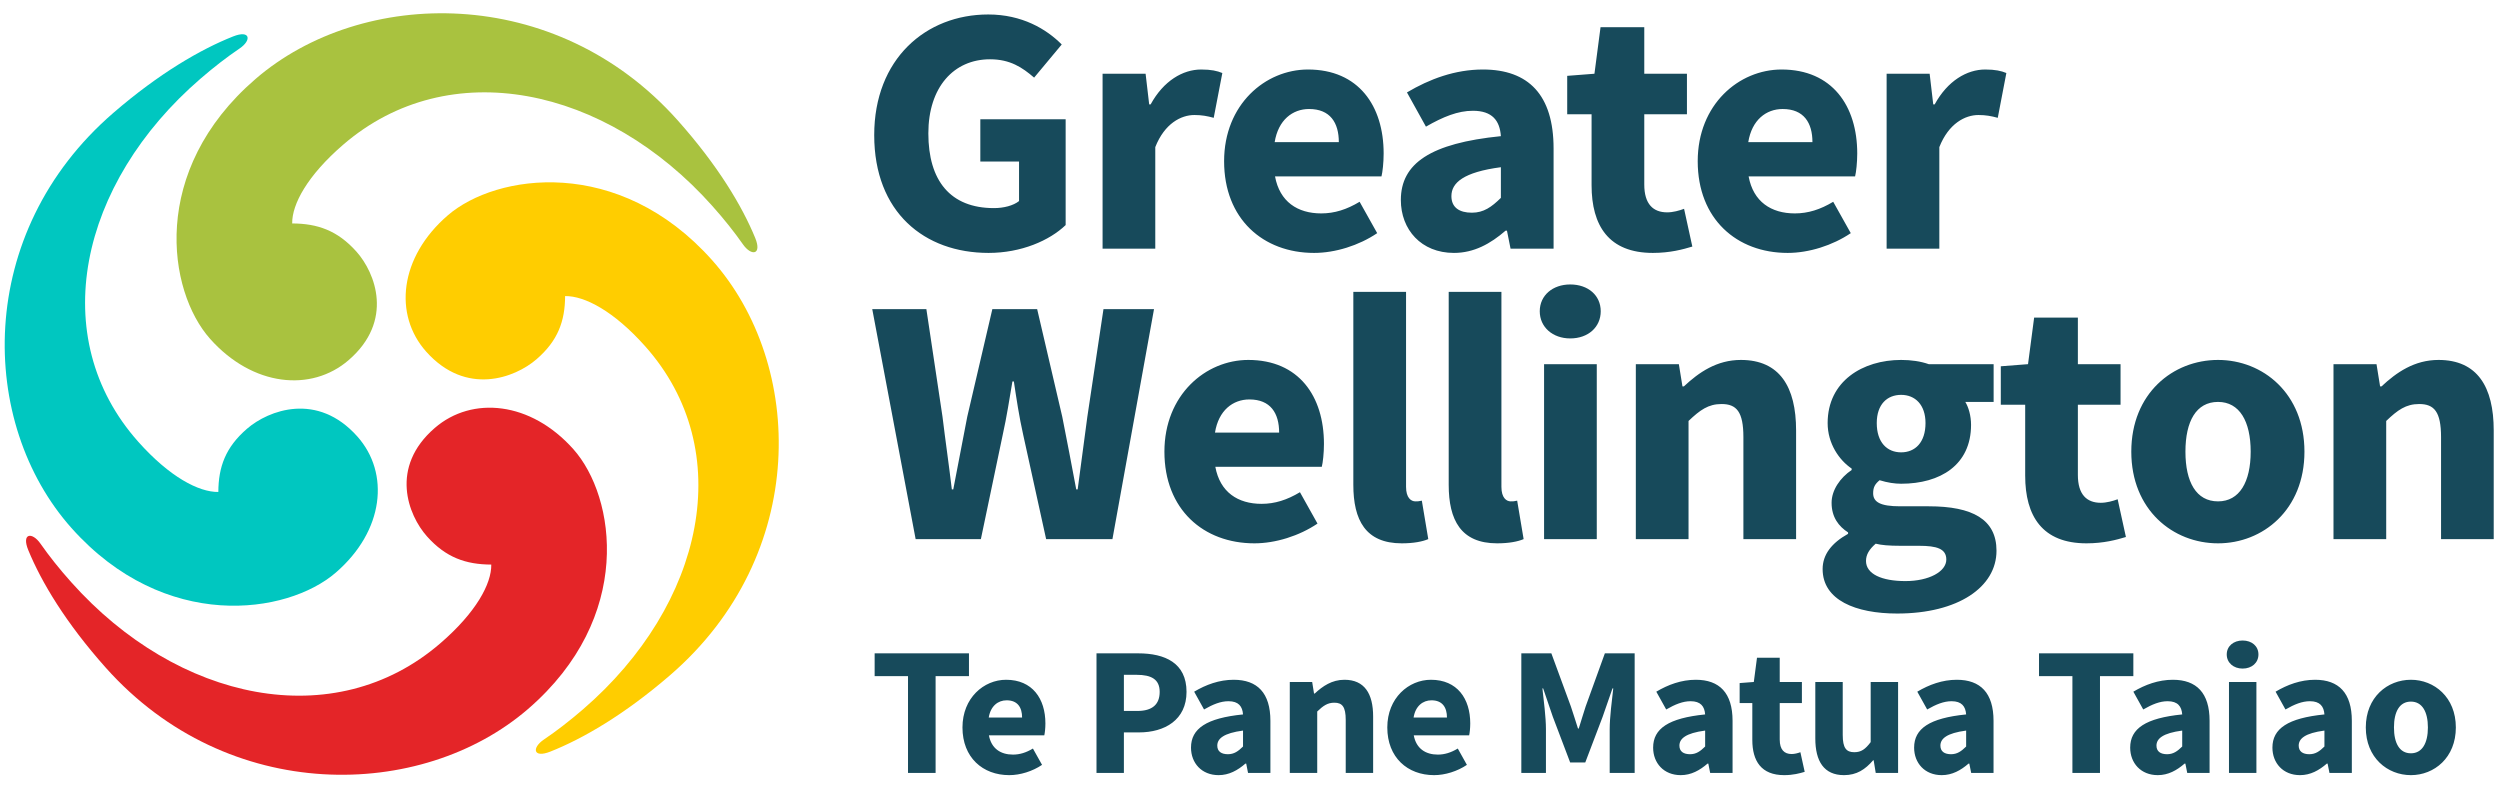
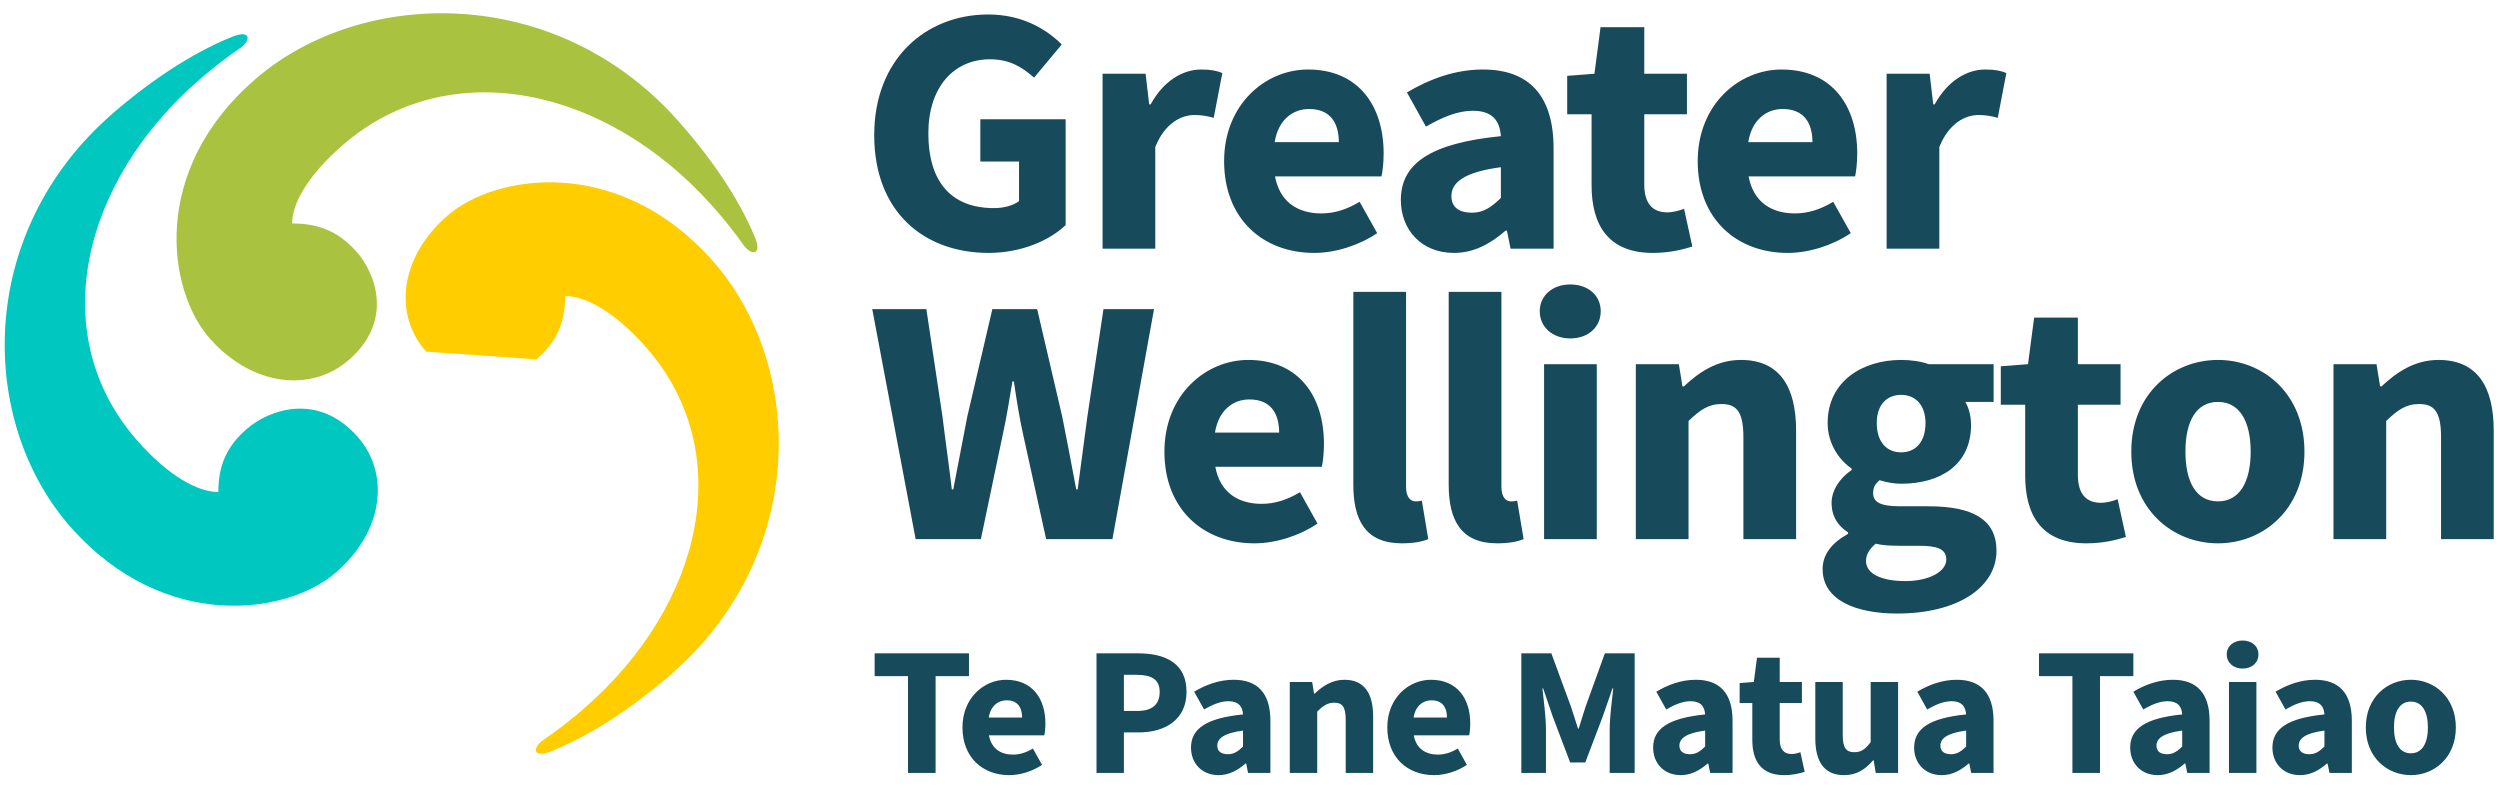
<svg xmlns="http://www.w3.org/2000/svg" width="162" height="52" viewBox="0 0 162 52" fill="none">
-   <path fill-rule="evenodd" clip-rule="evenodd" d="M27.616 22.785C25.496 20.406 25.872 16.667 29.017 13.954C32.16 11.241 40.097 10.076 46.136 16.849C52.173 23.622 52.445 35.967 43.413 43.76C40.442 46.323 37.759 47.872 35.662 48.704C34.552 49.145 34.443 48.465 35.243 47.923C36.063 47.368 36.89 46.731 37.769 45.973C45.647 39.176 47.824 29.187 41.804 22.434C39.78 20.163 37.887 19.168 36.619 19.186C36.612 20.805 36.158 22.08 34.76 23.285C33.363 24.49 30.203 25.687 27.616 22.785" fill="#FFCD00" />
+   <path fill-rule="evenodd" clip-rule="evenodd" d="M27.616 22.785C25.496 20.406 25.872 16.667 29.017 13.954C32.16 11.241 40.097 10.076 46.136 16.849C52.173 23.622 52.445 35.967 43.413 43.76C40.442 46.323 37.759 47.872 35.662 48.704C34.552 49.145 34.443 48.465 35.243 47.923C36.063 47.368 36.89 46.731 37.769 45.973C45.647 39.176 47.824 29.187 41.804 22.434C39.78 20.163 37.887 19.168 36.619 19.186C36.612 20.805 36.158 22.08 34.76 23.285" fill="#FFCD00" />
  <path fill-rule="evenodd" clip-rule="evenodd" d="M22.591 23.337C20.174 25.423 16.373 25.053 13.616 21.958C10.857 18.864 9.672 11.057 16.557 5.118C23.443 -0.823 35.99 -1.09 43.912 7.796C46.517 10.719 48.092 13.358 48.938 15.421C49.386 16.514 48.694 16.62 48.144 15.834C47.578 15.027 46.932 14.213 46.161 13.349C39.252 5.598 29.097 3.457 22.235 9.379C19.926 11.37 18.915 13.232 18.934 14.479C20.578 14.487 21.874 14.934 23.1 16.308C24.325 17.682 25.539 20.792 22.591 23.337" fill="#A9C23F" />
-   <path fill-rule="evenodd" clip-rule="evenodd" d="M28.178 27.728C30.594 25.642 34.395 26.012 37.153 29.106C39.911 32.201 41.097 40.008 34.212 45.947C27.325 51.888 14.779 52.156 6.856 43.269C4.251 40.346 2.677 37.707 1.831 35.644C1.383 34.551 2.074 34.445 2.624 35.231C3.19 36.039 3.836 36.852 4.607 37.716C11.517 45.467 21.671 47.608 28.533 41.686C30.842 39.695 31.854 37.834 31.835 36.585C30.19 36.578 28.894 36.131 27.668 34.757C26.444 33.383 25.228 30.273 28.178 27.728" fill="#E42528" />
  <path fill-rule="evenodd" clip-rule="evenodd" d="M23.153 28.281C25.272 30.659 24.896 34.398 21.752 37.111C18.607 39.825 10.671 40.989 4.632 34.216C-1.405 27.443 -1.678 15.098 7.356 7.305C10.327 4.742 13.009 3.193 15.107 2.361C16.217 1.92 16.325 2.6 15.525 3.142C14.704 3.697 13.879 4.334 13 5.092C5.121 11.889 2.944 21.879 8.964 28.631C10.989 30.903 12.881 31.897 14.148 31.879C14.156 30.26 14.61 28.985 16.009 27.78C17.405 26.575 20.566 25.378 23.153 28.281" fill="#00C7C0" />
  <path fill-rule="evenodd" clip-rule="evenodd" d="M59.333 34.934H63.561L64.978 28.169C65.234 27.026 65.418 25.815 65.605 24.718H65.698C65.861 25.815 66.045 27.026 66.302 28.169L67.789 34.934H72.086L74.78 20.033H71.505L70.46 27.004C70.251 28.534 70.042 30.111 69.833 31.712H69.74C69.438 30.111 69.136 28.512 68.834 27.004L67.208 20.033H64.304L62.678 27.004C62.376 28.557 62.073 30.134 61.772 31.712H61.679C61.493 30.134 61.261 28.557 61.074 27.004L60.029 20.033H56.522L59.333 34.934ZM81.285 35.208C82.656 35.208 84.188 34.728 85.374 33.928L84.237 31.895C83.4 32.397 82.609 32.649 81.751 32.649C80.216 32.649 79.055 31.895 78.753 30.249H85.652C85.723 29.974 85.792 29.357 85.792 28.763C85.792 25.677 84.166 23.324 80.89 23.324C78.125 23.324 75.454 25.587 75.454 29.267C75.454 33.015 77.987 35.208 81.285 35.208ZM78.731 28.032C78.961 26.592 79.892 25.884 80.96 25.884C82.332 25.884 82.888 26.775 82.888 28.032H78.731ZM90.834 35.208C91.6 35.208 92.181 35.094 92.552 34.934L92.135 32.443C91.948 32.489 91.856 32.489 91.717 32.489C91.438 32.489 91.112 32.26 91.112 31.552V18.914H87.696V31.415C87.696 33.7 88.486 35.208 90.834 35.208ZM97.012 35.208C97.779 35.208 98.36 35.094 98.731 34.934L98.313 32.443C98.127 32.489 98.035 32.489 97.895 32.489C97.617 32.489 97.292 32.26 97.292 31.552V18.914H93.876V31.415C93.876 33.7 94.667 35.208 97.012 35.208ZM100.056 34.934H103.471V23.598H100.056V34.934ZM101.752 21.93C102.912 21.93 103.727 21.198 103.727 20.17C103.727 19.142 102.912 18.433 101.752 18.433C100.614 18.433 99.776 19.142 99.776 20.17C99.776 21.198 100.614 21.93 101.752 21.93ZM106.002 34.934H109.417V27.278C110.162 26.57 110.695 26.181 111.555 26.181C112.531 26.181 112.972 26.683 112.972 28.329V34.934H116.387V27.895C116.387 25.062 115.318 23.324 112.81 23.324C111.253 23.324 110.091 24.124 109.116 25.038H109.023L108.79 23.598H106.002V34.934ZM122.938 39.757C126.887 39.757 129.373 38.043 129.373 35.688C129.373 33.654 127.816 32.808 124.982 32.808H123.124C121.846 32.808 121.38 32.534 121.38 31.963C121.38 31.575 121.498 31.369 121.798 31.118C122.311 31.277 122.775 31.346 123.194 31.346C125.726 31.346 127.724 30.134 127.724 27.53C127.724 26.935 127.561 26.387 127.352 26.044H129.187V23.598H124.982C124.471 23.416 123.845 23.324 123.194 23.324C120.708 23.324 118.431 24.696 118.431 27.415C118.431 28.741 119.175 29.814 119.987 30.363V30.455C119.245 30.957 118.687 31.757 118.687 32.581C118.687 33.517 119.151 34.111 119.755 34.5V34.592C118.687 35.186 118.106 35.94 118.106 36.876C118.106 38.887 120.243 39.757 122.938 39.757ZM123.194 29.312C122.287 29.312 121.614 28.672 121.614 27.415C121.614 26.203 122.287 25.587 123.194 25.587C124.099 25.587 124.773 26.226 124.773 27.415C124.773 28.672 124.099 29.312 123.194 29.312ZM123.472 37.654C121.939 37.654 120.917 37.197 120.917 36.351C120.917 35.94 121.125 35.597 121.544 35.231C121.916 35.323 122.38 35.368 123.171 35.368H124.355C125.493 35.368 126.121 35.551 126.121 36.259C126.121 37.037 125.005 37.654 123.472 37.654ZM135.204 35.208C136.319 35.208 137.156 34.98 137.759 34.797L137.224 32.352C136.923 32.466 136.504 32.581 136.133 32.581C135.227 32.581 134.646 32.054 134.646 30.774V26.226H137.412V23.598H134.646V20.581H131.812L131.416 23.598L129.652 23.735V26.226H131.232V30.82C131.232 33.449 132.346 35.208 135.204 35.208ZM143.729 35.208C146.634 35.208 149.328 33.037 149.328 29.267C149.328 25.495 146.634 23.324 143.729 23.324C140.803 23.324 138.108 25.495 138.108 29.267C138.108 33.037 140.803 35.208 143.729 35.208ZM143.729 32.489C142.313 32.489 141.616 31.231 141.616 29.267C141.616 27.3 142.313 26.044 143.729 26.044C145.122 26.044 145.844 27.3 145.844 29.267C145.844 31.231 145.122 32.489 143.729 32.489ZM151.21 34.934H154.626V27.278C155.367 26.57 155.902 26.181 156.762 26.181C157.738 26.181 158.18 26.683 158.18 28.329V34.934H161.593V27.895C161.593 25.062 160.526 23.324 158.017 23.324C156.46 23.324 155.299 24.124 154.323 25.038H154.23L153.998 23.598H151.21V34.934Z" fill="#174A5B" />
  <path fill-rule="evenodd" clip-rule="evenodd" d="M64.06 16.389C66.174 16.389 68.01 15.588 69.054 14.584V7.727H63.525V10.469H66.034V13.029C65.663 13.326 65.036 13.485 64.408 13.485C61.574 13.485 60.157 11.703 60.157 8.641C60.157 5.647 61.806 3.842 64.153 3.842C65.455 3.842 66.243 4.368 67.011 5.03L68.8 2.882C67.8 1.876 66.221 0.938 64.038 0.938C59.994 0.938 56.649 3.819 56.649 8.754C56.649 13.761 59.902 16.389 64.06 16.389ZM71.447 16.114H74.862V9.532C75.466 8 76.535 7.453 77.394 7.453C77.882 7.453 78.231 7.521 78.649 7.635L79.207 4.732C78.88 4.595 78.486 4.504 77.835 4.504C76.651 4.504 75.397 5.235 74.56 6.767H74.467L74.235 4.778H71.447V16.114ZM85.153 16.389C86.525 16.389 88.057 15.909 89.242 15.108L88.103 13.075C87.267 13.577 86.477 13.829 85.617 13.829C84.085 13.829 82.923 13.075 82.621 11.429H89.52C89.59 11.154 89.66 10.539 89.66 9.943C89.66 6.858 88.034 4.504 84.759 4.504C81.994 4.504 79.322 6.767 79.322 10.446C79.322 14.195 81.855 16.389 85.153 16.389ZM82.598 9.212C82.831 7.772 83.759 7.064 84.828 7.064C86.198 7.064 86.756 7.955 86.756 9.212H82.598ZM94.214 16.389C95.515 16.389 96.583 15.794 97.559 14.949H97.651L97.884 16.114H100.672V9.624C100.672 6.15 99.045 4.504 96.096 4.504C94.283 4.504 92.634 5.122 91.171 5.989L92.401 8.207C93.517 7.566 94.47 7.178 95.445 7.178C96.7 7.178 97.187 7.818 97.257 8.823C92.703 9.281 90.775 10.583 90.775 12.96C90.775 14.881 92.099 16.389 94.214 16.389ZM95.376 13.783C94.562 13.783 94.051 13.441 94.051 12.709C94.051 11.84 94.842 11.154 97.257 10.835V12.823C96.652 13.417 96.142 13.783 95.376 13.783ZM107.107 16.389C108.222 16.389 109.059 16.16 109.663 15.977L109.128 13.531C108.826 13.646 108.408 13.761 108.037 13.761C107.131 13.761 106.549 13.235 106.549 11.955V7.406H109.314V4.778H106.549V1.761H103.715L103.32 4.778L101.555 4.915V7.406H103.134V12C103.134 14.629 104.249 16.389 107.107 16.389ZM115.842 16.389C117.212 16.389 118.747 15.909 119.93 15.108L118.792 13.075C117.956 13.577 117.167 13.829 116.307 13.829C114.773 13.829 113.612 13.075 113.31 11.429H120.21C120.279 11.154 120.349 10.539 120.349 9.943C120.349 6.858 118.723 4.504 115.447 4.504C112.682 4.504 110.012 6.767 110.012 10.446C110.012 14.195 112.542 16.389 115.842 16.389ZM113.287 9.212C113.519 7.772 114.447 7.064 115.517 7.064C116.888 7.064 117.446 7.955 117.446 9.212H113.287ZM122.253 16.114H125.669V9.532C126.273 8 127.341 7.453 128.201 7.453C128.688 7.453 129.037 7.521 129.455 7.635L130.012 4.732C129.687 4.595 129.292 4.504 128.642 4.504C127.457 4.504 126.203 5.235 125.366 6.767H125.274L125.041 4.778H122.253V16.114Z" fill="#174A5B" />
  <path fill-rule="evenodd" clip-rule="evenodd" d="M58.839 50.086H60.627V43.812H62.789V42.337H56.677V43.812H58.839V50.086ZM65.399 50.229C66.111 50.229 66.909 49.98 67.525 49.563L66.933 48.505C66.499 48.767 66.088 48.898 65.64 48.898C64.842 48.898 64.239 48.505 64.082 47.651H67.67C67.706 47.507 67.742 47.186 67.742 46.878C67.742 45.272 66.897 44.049 65.194 44.049C63.755 44.049 62.368 45.225 62.368 47.139C62.368 49.088 63.683 50.229 65.399 50.229ZM64.07 46.497C64.19 45.748 64.674 45.38 65.23 45.38C65.942 45.38 66.232 45.844 66.232 46.497H64.07ZM71.053 50.086H72.828V47.46H73.806C75.473 47.46 76.887 46.652 76.887 44.833C76.887 42.955 75.486 42.337 73.758 42.337H71.053V50.086ZM72.828 46.07V43.728H73.65C74.617 43.728 75.147 44.025 75.147 44.833C75.147 45.641 74.677 46.07 73.698 46.07H72.828ZM78.964 50.229C79.641 50.229 80.197 49.92 80.704 49.48H80.754L80.873 50.086H82.322V46.711C82.322 44.904 81.478 44.049 79.943 44.049C79.001 44.049 78.142 44.369 77.382 44.821L78.022 45.974C78.602 45.641 79.097 45.439 79.605 45.439C80.258 45.439 80.511 45.772 80.548 46.295C78.18 46.532 77.177 47.21 77.177 48.446C77.177 49.445 77.867 50.229 78.964 50.229ZM79.568 48.873C79.146 48.873 78.88 48.696 78.88 48.316C78.88 47.864 79.292 47.507 80.548 47.341V48.375C80.233 48.684 79.967 48.873 79.568 48.873ZM83.578 50.086H85.356V46.105C85.741 45.736 86.02 45.535 86.466 45.535C86.974 45.535 87.203 45.796 87.203 46.652V50.086H88.979V46.426C88.979 44.952 88.423 44.049 87.118 44.049C86.309 44.049 85.705 44.465 85.197 44.94H85.149L85.029 44.192H83.578V50.086ZM92.929 50.229C93.642 50.229 94.439 49.98 95.055 49.563L94.464 48.505C94.028 48.767 93.617 48.898 93.171 48.898C92.374 48.898 91.77 48.505 91.612 47.651H95.2C95.236 47.507 95.272 47.186 95.272 46.878C95.272 45.272 94.428 44.049 92.724 44.049C91.287 44.049 89.897 45.225 89.897 47.139C89.897 49.088 91.214 50.229 92.929 50.229ZM91.6 46.497C91.72 45.748 92.205 45.38 92.76 45.38C93.473 45.38 93.763 45.844 93.763 46.497H91.6ZM98.582 50.086H100.177V47.246C100.177 46.485 100.032 45.356 99.948 44.607H99.995L100.624 46.45L101.747 49.409H102.725L103.85 46.45L104.49 44.607H104.539C104.455 45.356 104.308 46.485 104.308 47.246V50.086H105.926V42.337H103.995L102.749 45.783C102.593 46.235 102.46 46.735 102.303 47.21H102.254C102.097 46.735 101.952 46.235 101.794 45.783L100.528 42.337H98.582V50.086ZM108.911 50.229C109.587 50.229 110.143 49.92 110.65 49.48H110.699L110.819 50.086H112.27V46.711C112.27 44.904 111.423 44.049 109.89 44.049C108.947 44.049 108.09 44.369 107.328 44.821L107.97 45.974C108.549 45.641 109.045 45.439 109.551 45.439C110.203 45.439 110.456 45.772 110.493 46.295C108.126 46.532 107.123 47.21 107.123 48.446C107.123 49.445 107.811 50.229 108.911 50.229ZM109.515 48.873C109.092 48.873 108.826 48.696 108.826 48.316C108.826 47.864 109.236 47.507 110.493 47.341V48.375C110.18 48.684 109.914 48.873 109.515 48.873ZM115.616 50.229C116.196 50.229 116.63 50.11 116.944 50.015L116.665 48.743C116.509 48.803 116.291 48.861 116.099 48.861C115.627 48.861 115.326 48.588 115.326 47.923V45.558H116.763V44.192H115.326V42.623H113.853L113.647 44.192L112.729 44.263V45.558H113.55V47.947C113.55 49.314 114.13 50.229 115.616 50.229ZM119.493 50.229C120.314 50.229 120.87 49.86 121.378 49.266H121.413L121.547 50.086H122.996V44.192H121.22V48.09C120.87 48.553 120.604 48.743 120.157 48.743C119.638 48.743 119.409 48.47 119.409 47.626V44.192H117.632V47.852C117.632 49.325 118.188 50.229 119.493 50.229ZM125.823 50.229C126.499 50.229 127.055 49.92 127.563 49.48H127.611L127.733 50.086H129.181V46.711C129.181 44.904 128.335 44.049 126.802 44.049C125.859 44.049 125.001 44.369 124.24 44.821L124.881 45.974C125.461 45.641 125.956 45.439 126.463 45.439C127.115 45.439 127.368 45.772 127.406 46.295C125.037 46.532 124.035 47.21 124.035 48.446C124.035 49.445 124.724 50.229 125.823 50.229ZM126.427 48.873C126.003 48.873 125.738 48.696 125.738 48.316C125.738 47.864 126.15 47.507 127.406 47.341V48.375C127.091 48.684 126.826 48.873 126.427 48.873ZM134.292 50.086H136.079V43.812H138.241V42.337H132.128V43.812H134.292V50.086ZM139.824 50.229C140.5 50.229 141.056 49.92 141.563 49.48H141.612L141.733 50.086H143.181V46.711C143.181 44.904 142.336 44.049 140.802 44.049C139.86 44.049 139.002 44.369 138.241 44.821L138.882 45.974C139.461 45.641 139.956 45.439 140.464 45.439C141.116 45.439 141.37 45.772 141.407 46.295C139.038 46.532 138.036 47.21 138.036 48.446C138.036 49.445 138.725 50.229 139.824 50.229ZM140.428 48.873C140.004 48.873 139.739 48.696 139.739 48.316C139.739 47.864 140.151 47.507 141.407 47.341V48.375C141.092 48.684 140.826 48.873 140.428 48.873ZM144.438 50.086H146.215V44.192H144.438V50.086ZM145.32 43.324C145.924 43.324 146.347 42.943 146.347 42.408C146.347 41.874 145.924 41.505 145.32 41.505C144.728 41.505 144.293 41.874 144.293 42.408C144.293 42.943 144.728 43.324 145.32 43.324ZM149.04 50.229C149.718 50.229 150.273 49.92 150.78 49.48H150.828L150.949 50.086H152.399V46.711C152.399 44.904 151.554 44.049 150.018 44.049C149.076 44.049 148.219 44.369 147.458 44.821L148.098 45.974C148.679 45.641 149.174 45.439 149.682 45.439C150.333 45.439 150.587 45.772 150.623 46.295C148.257 46.532 147.253 47.21 147.253 48.446C147.253 49.445 147.941 50.229 149.04 50.229ZM149.644 48.873C149.222 48.873 148.956 48.696 148.956 48.316C148.956 47.864 149.366 47.507 150.623 47.341V48.375C150.309 48.684 150.043 48.873 149.644 48.873ZM156.227 50.229C157.739 50.229 159.139 49.099 159.139 47.139C159.139 45.178 157.739 44.049 156.227 44.049C154.706 44.049 153.304 45.178 153.304 47.139C153.304 49.099 154.706 50.229 156.227 50.229ZM156.227 48.814C155.491 48.814 155.129 48.161 155.129 47.139C155.129 46.117 155.491 45.464 156.227 45.464C156.954 45.464 157.328 46.117 157.328 47.139C157.328 48.161 156.954 48.814 156.227 48.814Z" fill="#174A5B" />
</svg>